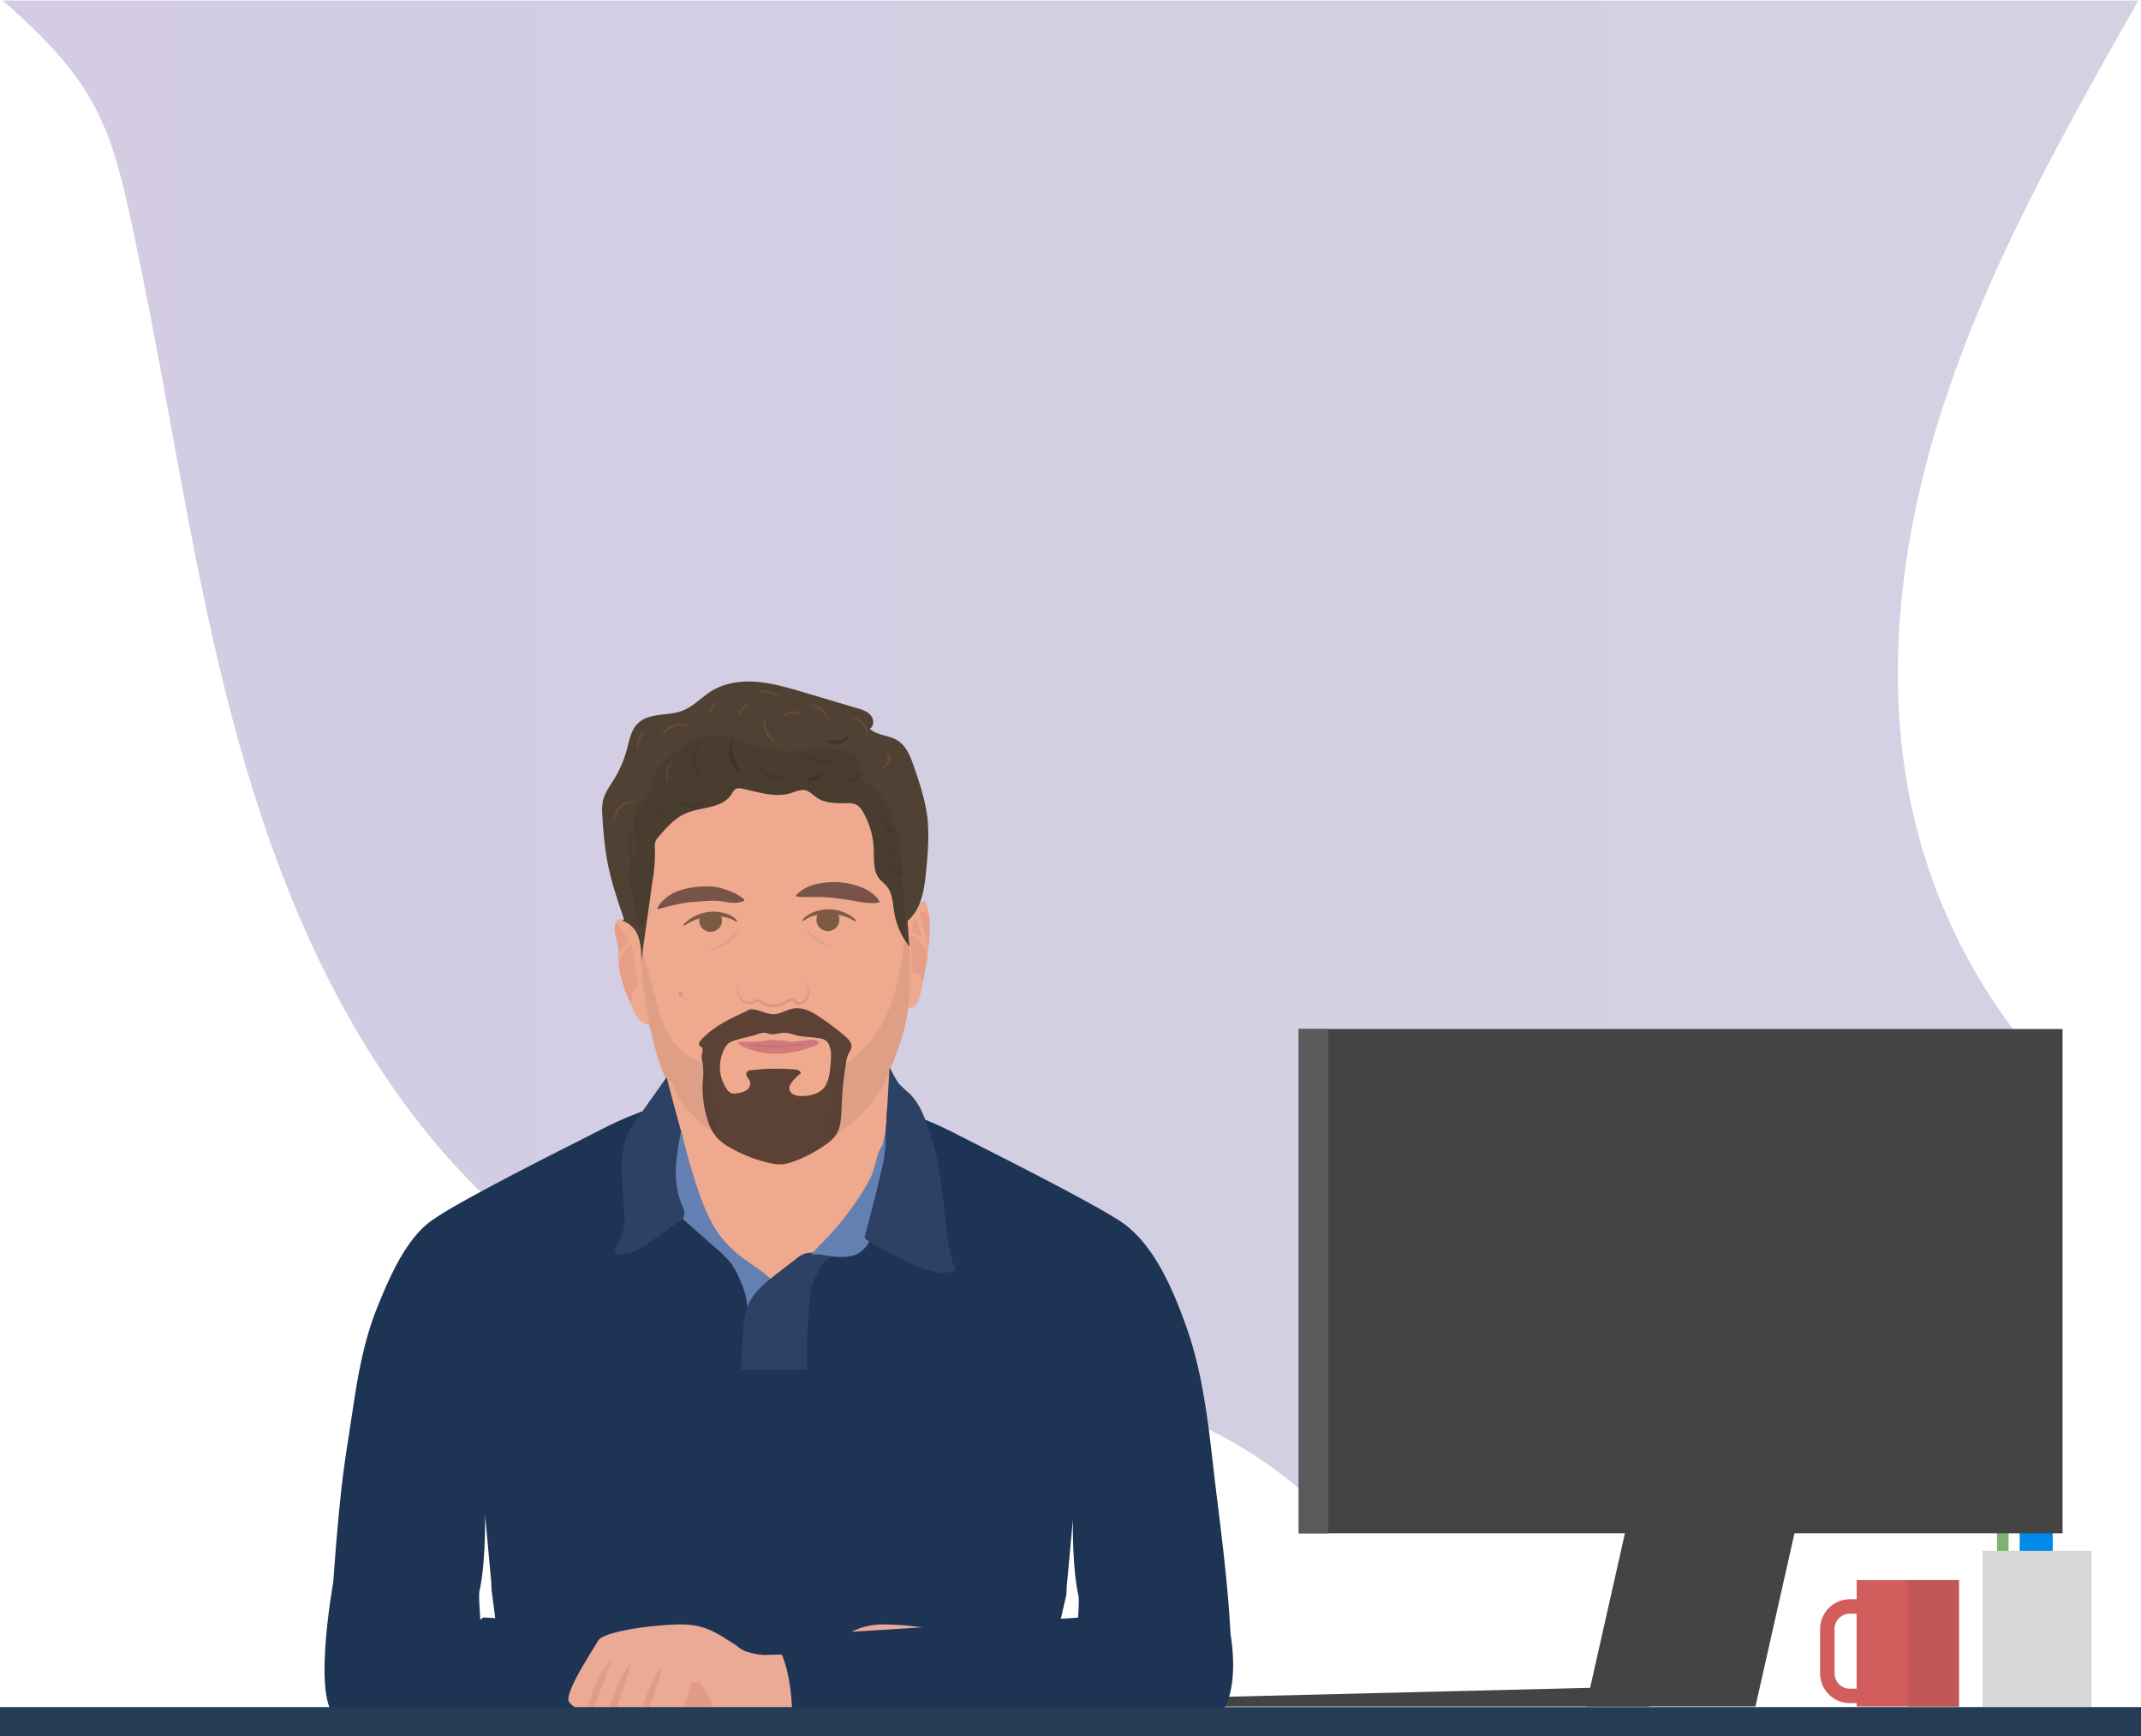
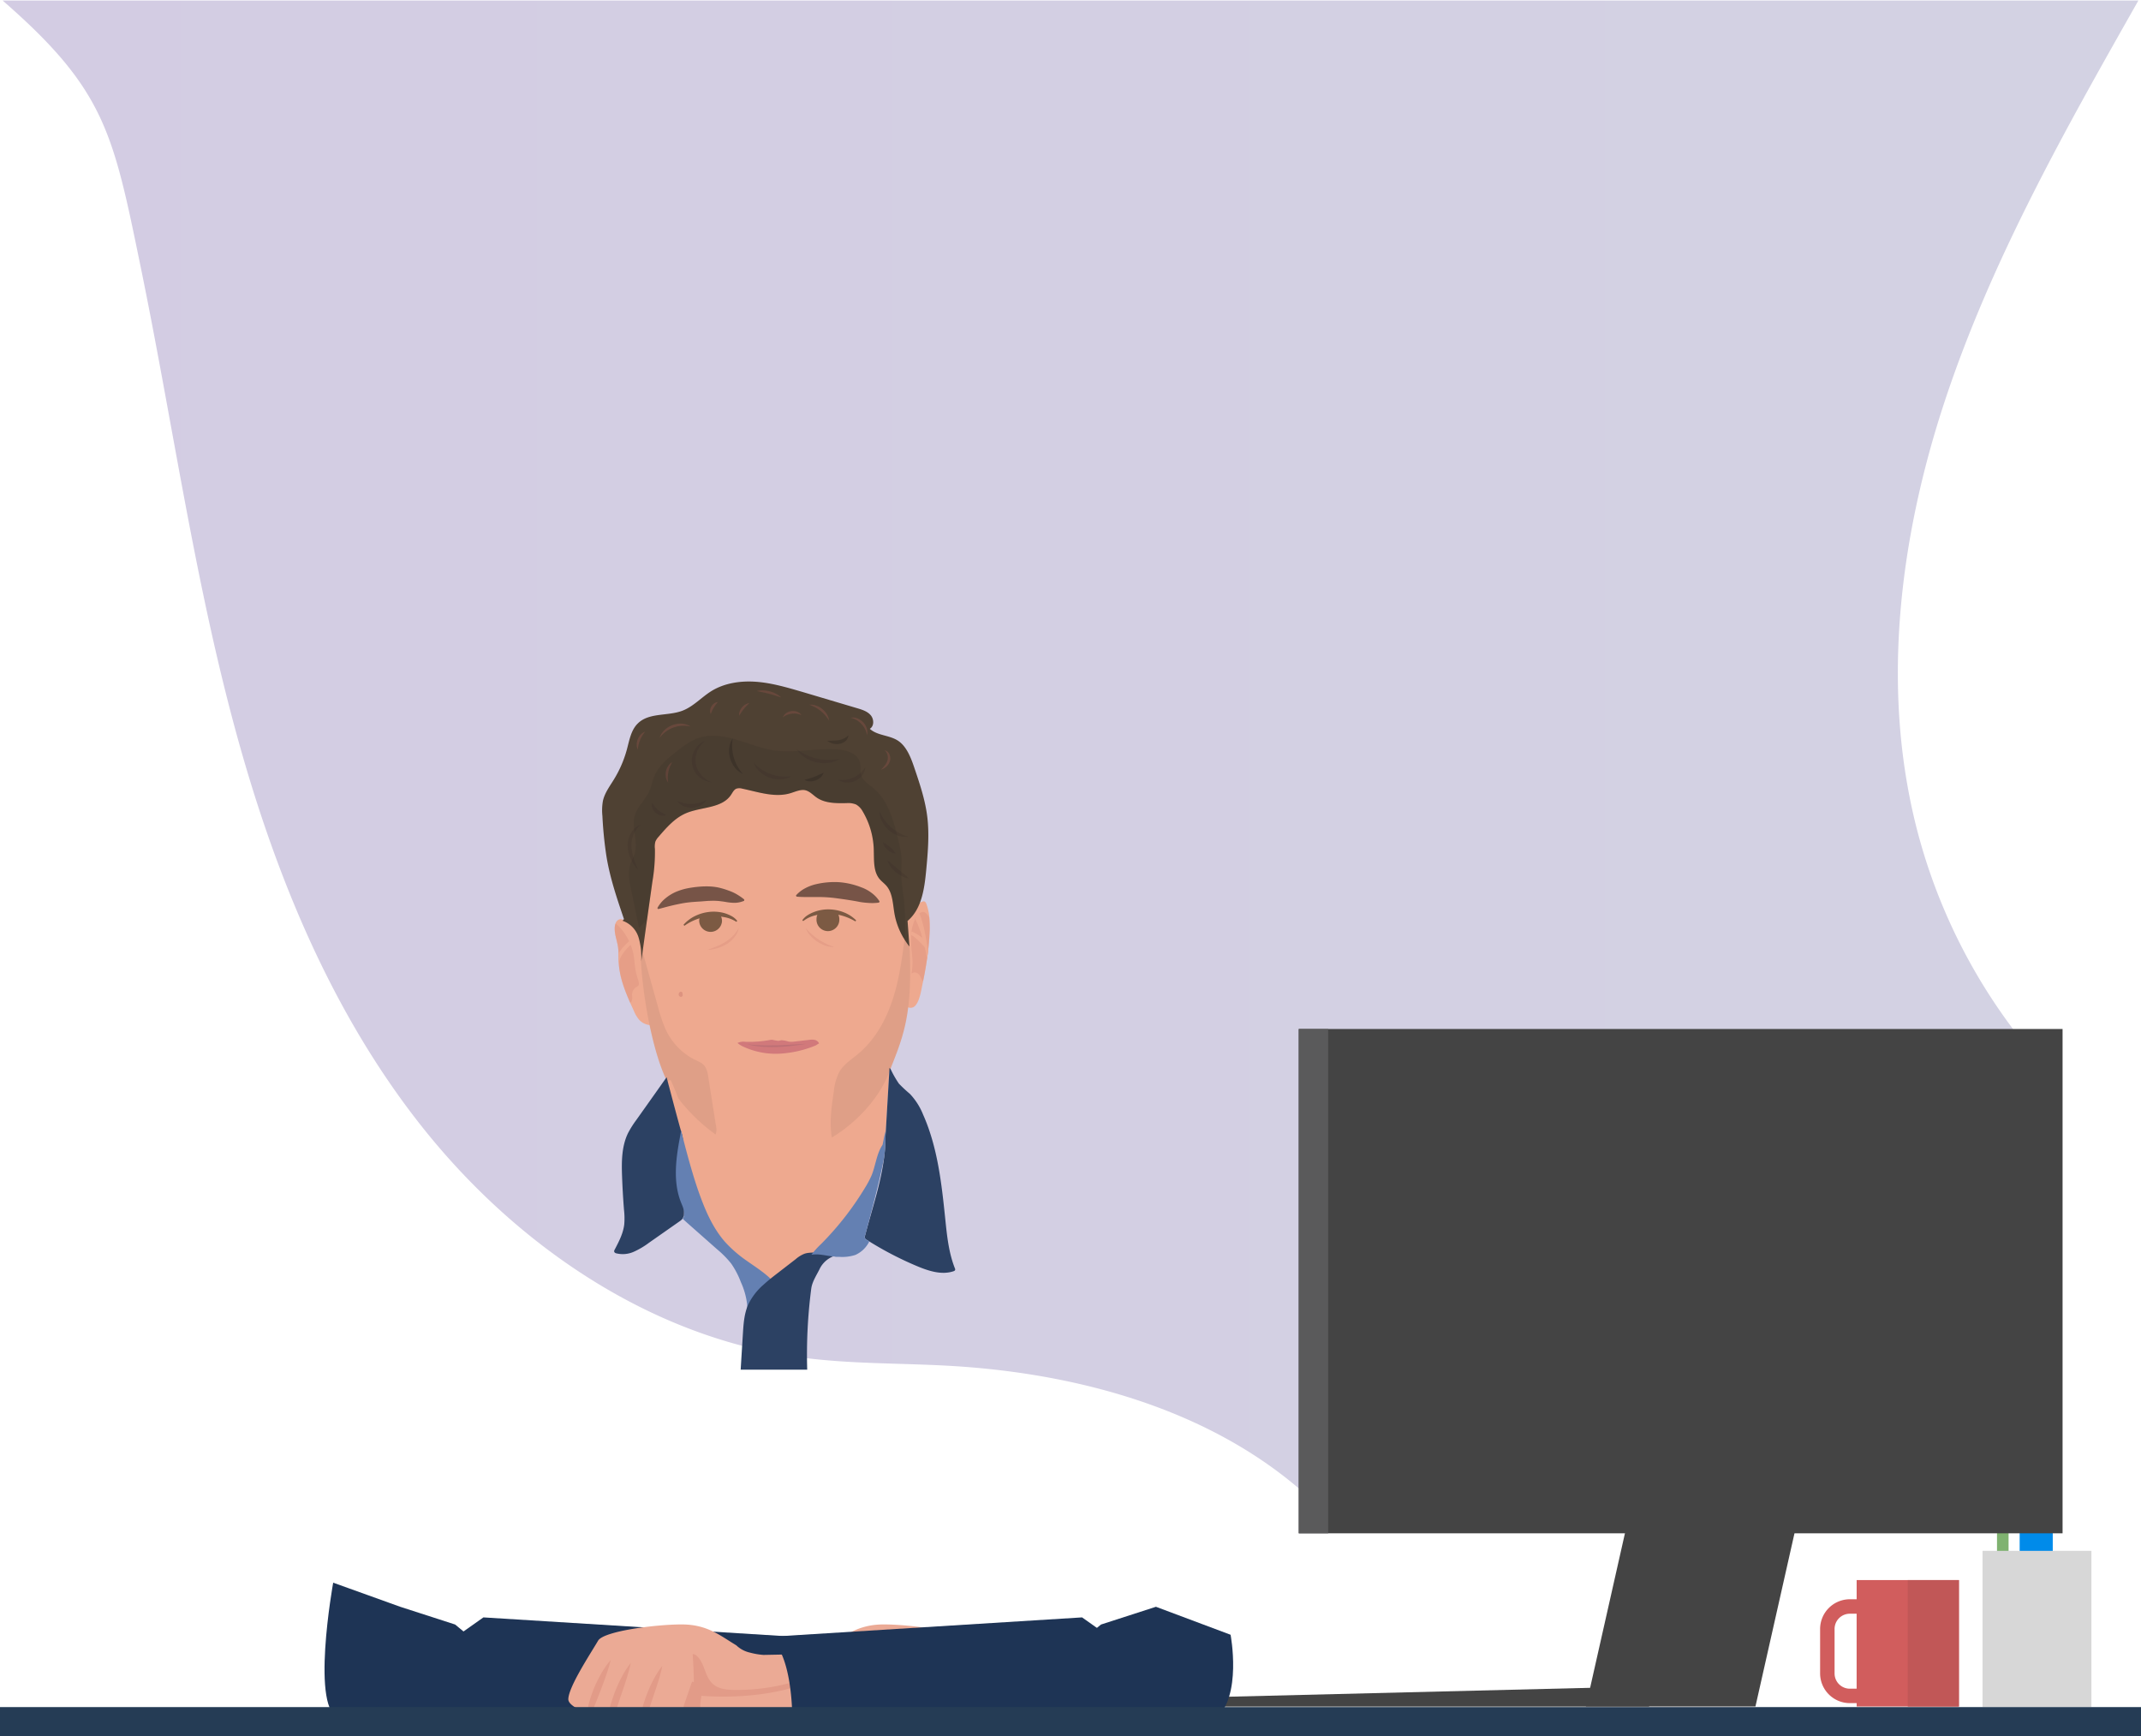
<svg xmlns="http://www.w3.org/2000/svg" viewBox="0 0 740 600">
  <defs>
    <style>.cls-1{fill:#7fb270;}.cls-2{fill:#008bea;}.cls-3{fill:url(#linear-gradient);}.cls-4{fill:#1e3455;}.cls-5{fill:#eea98f;}.cls-6{fill:#7c5a43;}.cls-7{opacity:0.5;}.cls-8{fill:#dd9380;}.cls-9{fill:#5c4135;}.cls-10{fill:#4f4133;}.cls-11{opacity:0.08;}.cls-12{fill:#342a23;}.cls-13{fill:#d1797b;}.cls-14{fill:#bd7075;}.cls-15{fill:#68483c;}.cls-16{opacity:0.25;}.cls-17{opacity:0.47;}.cls-18{fill:#1e1a17;}.cls-19{opacity:0.58;}.cls-20{opacity:0.11;}.cls-21{fill:#2c4163;}.cls-22{fill:#6480b2;}.cls-23{fill:#444;}.cls-24{fill:#5a5a5b;}.cls-25{fill:#d15d5d;}.cls-26{fill:#c15757;}.cls-27{fill:#d7d7d7;}.cls-28{fill:#ebaa95;}.cls-29{fill:#e29b88;}.cls-30{fill:#253c55;}</style>
    <linearGradient id="linear-gradient" x1="6854.13" y1="263.18" x2="7592.34" y2="263.18" gradientTransform="matrix(-1, 0, 0, 1, 7593.24, 0)" gradientUnits="userSpaceOnUse">
      <stop offset="0" stop-color="#d3d2e3" />
      <stop offset="1" stop-color="#d3cce3" />
    </linearGradient>
  </defs>
  <title>Artboard 1 copy 4</title>
  <g id="Layer_1" data-name="Layer 1">
    <rect class="cls-1" x="690.23" y="505" width="4" height="37.5" />
    <rect class="cls-2" x="698.06" y="505" width="4" height="37.5" />
    <rect class="cls-2" x="700.06" y="505" width="9.44" height="37.5" />
    <path class="cls-3" d="M461.07,526.19c-33.16-36.44-84.3-51.46-133.49-54.17-16.95-.93-34-.6-50.82-2.87-52.14-7-98.79-39-131.35-80.29S93.15,297.42,79.83,246.53,59.15,143.39,48.54,91.86C39.08,45.87,36.31,31,.9.18H739.1c-25.28,44.59-50.72,89.54-66.84,138.2s-22.47,101.86-8.9,151.29a197,197,0,0,0,45.32,81.46" />
-     <path class="cls-4" d="M425.73,577.9H372.12c-.14-3.54-.1-6.91,0-10,.3-8.08,1.1-14.29.57-16.69-2.17-9.79-1.86-26.12-1.86-26.12l-.14,1.56-2,21.83-.11,2.71-2.67,11.4-.71,5.31-1.35,10H173.61l-1.31-10-2.4-18.38-.11-2.71-2-21.83-.14-1.56s.31,16.33-1.86,26.12c-.57,2.56.39,9.47.62,18.36.08,3.13.07,6.49-.12,10H112.49q.54-5,1-10c2.1-23.21,3-46.51,6.73-69.57,2.57-16.17,4.15-31.88,10.45-47.17,4-9.82,10.06-24.07,19.56-30,2.71-1.94,8.27-5.13,15.17-8.87C177,406,188.87,399.94,200.71,394c6-3.05,11.77-6.17,17.79-8.53.84-.34,1.69-.66,2.54-1a56,56,0,0,1,7.6-2.1c1.15-.23,2.31-.43,3.5-.57h0c.6-.08,1.2-.15,1.81-.2,11-1,22-2.58,33.07-2.63h2.69v1.66h1.67c9.71,0,19.34,1.29,29,2.24,1.36.14,2.73.27,4.09.39a49.29,49.29,0,0,1,5.12.72c.7.14,1.39.29,2.07.46,9.25,2.2,17.34,6.77,26.08,11.18,11.84,6,23.67,12,35.33,18.31,6.9,3.74,12.46,6.93,15.17,8.87,11.15,8,17.72,24.16,22.06,36.55,6.19,17.67,7.77,37.25,10,55.78,2.13,17.3,4.44,35.16,5.15,52.75Q425.71,572.92,425.73,577.9Z" />
    <path class="cls-4" d="M258.13,377.09l15.75,1.38-43.12,3.78C241.4,378.83,251.22,376.65,258.13,377.09Z" />
    <path class="cls-5" d="M307.73,364.19c-.09,1.62-.19,3.24-.28,4.86q-.7,11.9-1.39,23.79c0,.1,0,.21,0,.31a62.18,62.18,0,0,1-1,9.23,48.73,48.73,0,0,1-3.68,10.37c-5.82,12.6-14.91,22.53-26.6,30.74-1.31.92-2.25,3.62-3.87,3.5a7.35,7.35,0,0,1-4.1-2.25c-12-10.52-24.38-21.73-29.2-36.44-2.4-7.3-2.76-15.07-5.06-22.4-1.94-6.17-1.41-15.34-1.18-21.77l20.72-6.55A490.17,490.17,0,0,0,307.73,364.19Z" />
    <path class="cls-5" d="M307,371.37c-3,7.52-10.19,16.2-19.49,21.78A38.09,38.09,0,0,1,268,399a36.07,36.07,0,0,1-20.65-6.91A61.05,61.05,0,0,1,232,376.19c-5.26-7.89-9.64-28.5-10.52-44.72,0,0-.07-.67-.17-2-.36-4.4-1.14-16-1.14-32.68,0-21.49,7.89-43.41,45.59-43.41s43,24.55,43,24.55,4.43,26.23,5.57,48.48c.05,1,.09,1.89.13,2.82C315.31,352.08,311.81,359.09,307,371.37Z" />
    <path class="cls-5" d="M321.33,321.55a106.11,106.11,0,0,1-2.28,17.58l-.57,2.83c-.43,2.14-1,4.44-2.21,5.71a2.18,2.18,0,0,1-3.73-1.55l.7-26.71c.75-3.77,3-6.85,5.59-7.8a.93.93,0,0,1,.83,0,1.93,1.93,0,0,1,.57.91,18.59,18.59,0,0,1,1,4.72A39.07,39.07,0,0,1,321.33,321.55Z" />
    <path class="cls-5" d="M225.59,354.3a5.82,5.82,0,0,1-4.64-1.8,11.45,11.45,0,0,1-1.88-3.16c-.42-.92-.85-1.85-1.26-2.78-1.94-4.41-3.67-8.95-3.95-13.73-.11-1.89,0-3.79-.28-5.65-.37-2.39-1.4-4.74-1.06-7.13a3.47,3.47,0,0,1,.25-.93,2.06,2.06,0,0,1,1.72-1.46,3,3,0,0,1,1.74.75l4.27,3.06Z" />
    <path class="cls-6" d="M295.65,318.45a20,20,0,0,0-4.41-1.93,18.47,18.47,0,0,0-2.32-.51,15.32,15.32,0,0,0-2.35-.21,16.51,16.51,0,0,0-4.68.54,10.76,10.76,0,0,0-4.26,2l-.33-.28a6.58,6.58,0,0,1,1.89-1.79,12.75,12.75,0,0,1,2.32-1.13,13.84,13.84,0,0,1,5.1-.84,15.91,15.91,0,0,1,2.57.28,14.42,14.42,0,0,1,2.48.74,12.22,12.22,0,0,1,4.26,2.79Z" />
    <path class="cls-6" d="M236.24,319.63a12.64,12.64,0,0,1,4.06-3.07,15.06,15.06,0,0,1,2.42-.92,15.59,15.59,0,0,1,2.54-.48,13.82,13.82,0,0,1,5.16.44,12.74,12.74,0,0,1,2.4,1,6.2,6.2,0,0,1,2,1.68l-.31.31a11.34,11.34,0,0,0-4.4-1.64,18.07,18.07,0,0,0-4.7-.25,17.76,17.76,0,0,0-8.86,3.27Z" />
    <path class="cls-6" d="M249.55,318.32a3.95,3.95,0,0,1-7.89,0,3.82,3.82,0,0,1,.41-1.75,15.75,15.75,0,0,1,6.72-.58A4,4,0,0,1,249.55,318.32Z" />
    <path class="cls-6" d="M290.1,317.66a3.95,3.95,0,1,1-7.89,0,4,4,0,0,1,.71-2.26,15.48,15.48,0,0,1,6.43,0A3.91,3.91,0,0,1,290.1,317.66Z" />
    <g class="cls-7">
      <path d="M257.2,311.33A8.65,8.65,0,0,1,253,312a17.21,17.21,0,0,1-2-.24c-.63-.11-1.25-.2-1.85-.27a15.51,15.51,0,0,0-1.75-.15,16.26,16.26,0,0,0-1.71,0c-1.16,0-2.37.15-3.64.23s-2.52.15-3.71.28a34.67,34.67,0,0,0-3.49.55c-1.17.23-2.35.5-3.56.8s-2.45.66-3.81,1l-.28-.34a11,11,0,0,1,2.69-3.29,15.36,15.36,0,0,1,3.61-2.27,20.87,20.87,0,0,1,4.09-1.28,37.27,37.27,0,0,1,4.06-.56,27.28,27.28,0,0,1,4.16-.06,21,21,0,0,1,2.18.28c.72.14,1.42.33,2.09.53s1.32.43,1.94.66a16.4,16.4,0,0,1,1.81.77,18.22,18.22,0,0,1,1.71,1,17.14,17.14,0,0,1,1.71,1.25Z" />
    </g>
    <g class="cls-7">
      <path d="M275.11,309.47a11.29,11.29,0,0,1,3.21-2.49,15.33,15.33,0,0,1,3.74-1.39,27.89,27.89,0,0,1,7.94-.69,26.32,26.32,0,0,1,7.71,1.78,13.26,13.26,0,0,1,3.47,1.87,11,11,0,0,1,2.83,3l-.19.4a16.8,16.8,0,0,1-4,.09,23.54,23.54,0,0,1-3.55-.49c-2.3-.42-4.56-.75-6.82-1.05a45.7,45.7,0,0,0-6.84-.47H279.1c-1.21,0-2.45,0-3.82-.15Z" />
    </g>
-     <path class="cls-8" d="M255.82,339.65a4.69,4.69,0,0,0-.15,4.57,4,4,0,0,0,3.74,2.14,1.56,1.56,0,0,0,.9-.4,2.88,2.88,0,0,1,.56-.43,1.64,1.64,0,0,1,.77-.16,2.66,2.66,0,0,1,1.35.43c.37.23.69.49,1,.68a6.21,6.21,0,0,0,4.43.61,10.55,10.55,0,0,0,2.23-.72c.37-.15.73-.33,1.08-.51s.69-.38,1.11-.57a2.07,2.07,0,0,1,.69-.21,1.47,1.47,0,0,1,.82.11,3.7,3.7,0,0,1,1,.92,1.13,1.13,0,0,0,.82.38,2,2,0,0,0,1-.23,4,4,0,0,0,2-3.8,5,5,0,0,0-2.57-3.82,5,5,0,0,1,3,3.77,4.41,4.41,0,0,1-2.1,4.46,2.76,2.76,0,0,1-1.34.36,1.87,1.87,0,0,1-.73-.15,2,2,0,0,1-.62-.43c-.32-.32-.55-.64-.79-.73a1,1,0,0,0-.84.12c-.32.16-.69.38-1.06.57s-.74.38-1.12.55a11.73,11.73,0,0,1-2.41.79,7,7,0,0,1-5-.77c-.74-.49-1.29-1-1.95-1.05a1,1,0,0,0-.42.08,2,2,0,0,0-.41.31,2.26,2.26,0,0,1-1.31.51,4.47,4.47,0,0,1-4.19-2.62A4.77,4.77,0,0,1,255.82,339.65Z" />
-     <path class="cls-9" d="M258.25,349.38c-5.82,2.64-11.82,5.41-16.05,10.2-.44.51-.87,1.27-.45,1.79.2.26.55.35.79.58.66.63.12,1.71,0,2.61a8.23,8.23,0,0,0,.35,3,26.7,26.7,0,0,1,0,6.38,37.19,37.19,0,0,0,1.45,12.41,17.09,17.09,0,0,0,3.77,7.2,18.13,18.13,0,0,0,4,2.94,49.14,49.14,0,0,0,13.39,5.36,15.8,15.8,0,0,0,5,.54,15.34,15.34,0,0,0,4.08-1.06,48.64,48.64,0,0,0,10.59-5.56,14.33,14.33,0,0,0,3.58-3.27c2-2.82,2-6.52,2.15-10a115.29,115.29,0,0,1,1.52-15.18,10.42,10.42,0,0,1,1-3.44,8.28,8.28,0,0,0,.79-1.5c.51-1.69-.94-3.28-2.29-4.41a97.52,97.52,0,0,0-8.16-6.17c-2.9-2-6.26-3.84-9.7-3.21-2.2.41-4.17,1.82-6.4,1.93-3,.15-5.79-2.05-8.75-1.64" />
    <path class="cls-10" d="M320.12,300.82c-.61,6.34-1.55,13.37-6.44,17.47.22,2.95.44,5.89.65,8.84a24.35,24.35,0,0,1-2-2.91,24.87,24.87,0,0,1-3.18-8.53c-.58-3.33-.59-7.05-2.82-9.6-.72-.81-1.61-1.45-2.31-2.28-2.11-2.52-1.91-6.16-2-9.44a27.48,27.48,0,0,0-3.88-14,6,6,0,0,0-2.25-2.32,7.2,7.2,0,0,0-3.3-.48c-3.55.07-7.36.1-10.29-1.9-1.32-.91-2.46-2.22-4-2.56s-3.36.49-5,1c-5.42,1.69-11.19-.38-16.76-1.54a3.41,3.41,0,0,0-2,0c-.88.35-1.32,1.32-1.85,2.11-3.18,4.81-10.34,4.13-15.64,6.41-3.84,1.66-6.69,4.94-9.42,8.11a5.84,5.84,0,0,0-1.09,1.62,6.29,6.29,0,0,0-.18,2.56,60.09,60.09,0,0,1-.86,11.27l-1.86,13.22q-1,7.2-2,14.39a24.22,24.22,0,0,0-.92-8.23,8.83,8.83,0,0,0-5.53-5.79l.48-.59c-2.44-7.15-4.88-14.34-6.08-21.8A136.73,136.73,0,0,1,208.21,282a18.89,18.89,0,0,1,.17-5.15c.59-2.76,2.36-5.08,3.83-7.49A39.57,39.57,0,0,0,216.68,259c.86-3.2,1.43-6.72,3.81-9,3.87-3.79,10.33-2.44,15.39-4.37,3.78-1.44,6.58-4.66,10-6.78,4.61-2.84,10.26-3.63,15.67-3.2s10.65,2,15.85,3.51l18.9,5.62c1.7.5,3.51,1.07,4.66,2.43s1.21,3.78-.32,4.68c2.57,2.35,6.59,2.15,9.57,4s4.52,5.66,5.7,9.13c1.94,5.71,3.9,11.47,4.61,17.46S320.7,294.69,320.12,300.82Z" />
    <g class="cls-7">
      <path class="cls-8" d="M220.44,340.84a3.51,3.51,0,0,1-.65.37,3.28,3.28,0,0,0-1.29,3.1,3.53,3.53,0,0,1-.15,1.62,1.57,1.57,0,0,1-.54.63c-1.91-4.35-3.61-8.81-3.93-13.51,0-.08,0-.15,0-.22-.06-1.1-.05-2.21-.09-3.31a18.3,18.3,0,0,0-.19-2.34c-.37-2.39-1.4-4.74-1.06-7.13a3.47,3.47,0,0,1,.25-.93,19.09,19.09,0,0,1,4.67,6.23c.19.41.37.84.54,1.27a18.09,18.09,0,0,1,1,3.48c.25,1.5.32,3,.56,4.54a21.14,21.14,0,0,0,1,4C220.78,339.35,221.05,340.32,220.44,340.84Z" />
    </g>
    <path class="cls-5" d="M218.67,326c-.24.19-.46.4-.69.6a15.33,15.33,0,0,0-3.25,3.88,7.53,7.53,0,0,0-.85,2.55c0-.08,0-.15,0-.22-.06-1.1-.05-2.21-.09-3.31a18,18,0,0,1,3.67-4.17l.3-.26C218.38,324.54,219.31,325.47,218.67,326Z" />
    <g class="cls-7">
      <path class="cls-8" d="M321.33,321.55c-.06,2.32-.25,4.62-.52,6.91-.13,1.07-.28,2.13-.44,3.2-.38,2.5-.84,5-1.32,7.47a7.36,7.36,0,0,1-.95-1.66c-.72-1.3-2.15-1.9-3.07-.88a21.75,21.75,0,0,0,.35-4.64c-.05-1.28-.21-2.55-.33-3.83a31.18,31.18,0,0,1-.09-5c0-.33.06-.65.1-1,0-.1,0-.2,0-.3a13.4,13.4,0,0,1,1.32-4.31c.1-.19.21-.37.32-.54a5.33,5.33,0,0,1,.42-.6,2.47,2.47,0,0,1,2-1.19c.86.09,1.52,1,2.06,2A39.07,39.07,0,0,1,321.33,321.55Z" />
    </g>
    <path class="cls-5" d="M320.81,328.46c-.13,1.07-.28,2.13-.44,3.2a46.94,46.94,0,0,0-1.05-5.67c-.15-.61-.31-1.22-.49-1.82a46.06,46.06,0,0,0-2.33-6.28.71.71,0,0,1-.08-.37c0-.25.42-.33.32-.54-.29-.63.79-1.81.93-1.51C319.27,319,320.08,324.48,320.81,328.46Z" />
    <path class="cls-5" d="M319.57,324.77a18.14,18.14,0,0,0-4.14-2.72c-.56-.25-.81,1-.24,1.27,1.38.59,3.66,3.41,4.91,4.42.52.42,0-2.56-.53-3Z" />
    <path class="cls-5" d="M249,366.75a13.26,13.26,0,0,1,1.84-5.05c1.06-1.7,3-2.11,4.8-2.61,2.2-.6,4.44-1,6.6-1.78a5.1,5.1,0,0,1,2-.38c.62.06,1.2.33,1.81.45,1.49.3,3-.28,4.51-.42,2.22-.22,4.3,1,6.52,1.22,1.57.16,3.13.27,4.69.48,1.35.19,3.13.28,4.09,1.36a5,5,0,0,1,.85,1.52c.74,1.84.55,4,.39,5.94-.22,2.76-.54,6.47-2.44,8.66a7.38,7.38,0,0,1-3.24,2,12.55,12.55,0,0,1-4.82.67,5.43,5.43,0,0,1-2.48-.63,2.54,2.54,0,0,1-1.32-2.08,3.51,3.51,0,0,1,.88-2.05,15.24,15.24,0,0,1,3.09-3.07c0-1-1.33-1.32-2.32-1.37a74.46,74.46,0,0,0-15.08.31,1.94,1.94,0,0,0-1.13.46,1.55,1.55,0,0,0,0,1.79,10.24,10.24,0,0,1,1,1.65,2.85,2.85,0,0,1-1.38,3.08,8.41,8.41,0,0,1-3.47,1,3.63,3.63,0,0,1-1.47,0,3.23,3.23,0,0,1-1.57-1.29A13.26,13.26,0,0,1,249,366.75Z" />
    <g class="cls-11">
      <path class="cls-12" d="M247.4,391.92l-.09.16A61.05,61.05,0,0,1,232,376.19c-5.26-7.89-9.64-28.5-10.52-44.72,0,0-.07-.67-.17-2l.49-1.61,5.55,19.86a56.55,56.55,0,0,0,2.27,7,22,22,0,0,0,10.18,11.36c1.36.67,2.86,1.2,3.78,2.4a7.77,7.77,0,0,1,1.19,3.57l2.7,17.06A5.11,5.11,0,0,1,247.4,391.92Z" />
    </g>
    <g class="cls-11">
      <path class="cls-12" d="M307,371.37c-3,7.52-10.19,16.2-19.49,21.78-.89-5.27-.1-10.67.69-16a18.73,18.73,0,0,1,1.86-6.62c1.55-2.7,4.31-4.41,6.69-6.41,5.74-4.84,9.51-11.68,11.83-18.82s3.28-14.64,4.24-22.08l1.51,3.2c.05,1,.09,1.89.13,2.82C315.31,352.08,311.81,359.09,307,371.37Z" />
    </g>
    <path class="cls-5" d="M230.84,374.32c2.35,5.22,4.51,10.47,3.86,16.32-.09.84,1.23.83,1.32,0,.67-6.07-1.61-11.56-4.05-17-.35-.77-1.48-.1-1.13.67Z" />
    <path class="cls-13" d="M283.09,360.6a2.17,2.17,0,0,0-1.52-1.2,5.77,5.77,0,0,0-1.9,0l-5.14.59a6.79,6.79,0,0,1-2,0,9.79,9.79,0,0,0-2.41-.47c-.38.05-.74.19-1.11.22a19.08,19.08,0,0,1-2.09-.37,4.41,4.41,0,0,0-1,.1,39.23,39.23,0,0,1-8.31.59,4.74,4.74,0,0,0-2.71.42,8.41,8.41,0,0,0,2.13,1.32,26.74,26.74,0,0,0,12.46,2.37,38,38,0,0,0,12.43-2.84" />
    <path class="cls-14" d="M258.28,360.92c1.68.18,3.37.31,5.05.36s3.37,0,5.06,0,3.37-.15,5.06-.24l2.54-.15c.84,0,1.69-.09,2.53-.11-.83.16-1.67.27-2.51.4l-2.53.32c-1.68.19-3.38.32-5.07.38a45.71,45.71,0,0,1-5.1-.12A30.67,30.67,0,0,1,258.28,360.92Z" />
    <path class="cls-8" d="M235.89,343.23a.56.56,0,0,0-1-.27,1.19,1.19,0,0,0-.32.57.91.91,0,0,0,.66,1c.43.08.9-.4.72-.8Z" />
    <g class="cls-7">
      <path class="cls-8" d="M255.38,320.66a7.41,7.41,0,0,1-1.5,3.21,10.36,10.36,0,0,1-2.67,2.4,13.34,13.34,0,0,1-3.26,1.44,14.84,14.84,0,0,1-3.48.6c1.1-.42,2.19-.8,3.25-1.24a21.43,21.43,0,0,0,3-1.54,14,14,0,0,0,2.63-2.1A12.21,12.21,0,0,0,255.38,320.66Z" />
      <path class="cls-8" d="M278.43,320.77c.7.75,1.41,1.47,2.16,2.13a20.52,20.52,0,0,0,2.36,1.81,21.9,21.9,0,0,0,2.59,1.47c.9.43,1.83.8,2.81,1.16a9.75,9.75,0,0,1-3.07-.52,12.23,12.23,0,0,1-2.81-1.38,11.94,11.94,0,0,1-2.37-2.06A9.59,9.59,0,0,1,278.43,320.77Z" />
    </g>
    <path class="cls-15" d="M230.94,270.45a4.08,4.08,0,0,1-.78-1.81,5.38,5.38,0,0,1,0-2,5.18,5.18,0,0,1,.76-1.85,4,4,0,0,1,1.42-1.37,16.16,16.16,0,0,0-.82,1.68,10.43,10.43,0,0,0-.5,1.71,9.5,9.5,0,0,0-.2,1.77A12,12,0,0,0,230.94,270.45Z" />
    <path class="cls-15" d="M286.57,249.08a15.27,15.27,0,0,0-1.34-1.84,12.75,12.75,0,0,0-1.59-1.53,13.54,13.54,0,0,0-1.83-1.22,17.18,17.18,0,0,0-2.08-.92,5.4,5.4,0,0,1,2.35.3,6.91,6.91,0,0,1,2.11,1.16,7,7,0,0,1,1.59,1.81A5.38,5.38,0,0,1,286.57,249.08Z" />
-     <path class="cls-15" d="M268.65,257a6.12,6.12,0,0,1-2.34-1.41,7.76,7.76,0,0,1-2.41-4.89,6.19,6.19,0,0,1,.3-2.71,14.43,14.43,0,0,0,.37,2.59,12.53,12.53,0,0,0,.88,2.4,11.8,11.8,0,0,0,1.36,2.15A14.1,14.1,0,0,0,268.65,257Z" />
    <path class="cls-15" d="M255.48,247.37a3.54,3.54,0,0,1,.19-1.51,4.6,4.6,0,0,1,.75-1.33,4.4,4.4,0,0,1,1.13-1A3.39,3.39,0,0,1,259,243l-1,1c-.31.34-.61.68-.89,1s-.55.71-.81,1.09Z" />
    <path class="cls-15" d="M305.75,259.3a2.38,2.38,0,0,1,1.67,1.42,3.37,3.37,0,0,1,.17,2.3,4.24,4.24,0,0,1-1.2,1.91,4.85,4.85,0,0,1-1.87,1.09,15.88,15.88,0,0,0,1.36-1.55,5.44,5.44,0,0,0,.87-1.69,3.66,3.66,0,0,0,0-1.83A3,3,0,0,0,305.75,259.3Z" />
    <g class="cls-16">
      <g class="cls-17">
        <path class="cls-18" d="M245.86,270.3a6.83,6.83,0,0,1-4.36-1.93,7.4,7.4,0,0,1-1.38-9.21,6.77,6.77,0,0,1,3.6-3.12,9.16,9.16,0,0,0-2.68,3.57,7.64,7.64,0,0,0,1.21,8.06A9.12,9.12,0,0,0,245.86,270.3Z" />
      </g>
      <g class="cls-17">
        <path class="cls-18" d="M244.2,276.43a5.14,5.14,0,0,1-2.14,2,6.91,6.91,0,0,1-2.9.73,6.84,6.84,0,0,1-2.93-.56,5.15,5.15,0,0,1-2.26-1.86,11.76,11.76,0,0,0,2.58.88,10.95,10.95,0,0,0,5.13-.15A12.06,12.06,0,0,0,244.2,276.43Z" />
      </g>
      <g class="cls-17">
        <path class="cls-18" d="M230.33,281.68a2.91,2.91,0,0,1-1.91.17,4.15,4.15,0,0,1-2.89-2.47,2.92,2.92,0,0,1-.13-1.91,13.23,13.23,0,0,0,1,1.39,9.82,9.82,0,0,0,2.36,2A12.93,12.93,0,0,0,230.33,281.68Z" />
      </g>
      <g class="cls-17">
        <path class="cls-18" d="M273.55,268.29a7.87,7.87,0,0,1-3.69,1.07,10,10,0,0,1-3.86-.58,10.16,10.16,0,0,1-3.36-2,8,8,0,0,1-2.15-3.18,16.11,16.11,0,0,0,2.79,2.36,15.1,15.1,0,0,0,3.16,1.59,14.41,14.41,0,0,0,3.45.79A15.5,15.5,0,0,0,273.55,268.29Z" />
      </g>
      <g class="cls-17">
        <path class="cls-18" d="M275.43,259a21.6,21.6,0,0,0,3.42,2,18.26,18.26,0,0,0,3.64,1.2,18.7,18.7,0,0,0,3.81.44,22.21,22.21,0,0,0,3.93-.37,9.39,9.39,0,0,1-3.86,1.39,11.93,11.93,0,0,1-8-1.76A9.48,9.48,0,0,1,275.43,259Z" />
      </g>
      <g class="cls-17">
        <path class="cls-18" d="M289.71,269.47a9.58,9.58,0,0,0,2.78,0,9.73,9.73,0,0,0,2.51-.76,9.93,9.93,0,0,0,2.22-1.41,9.59,9.59,0,0,0,1.82-2.1A4.87,4.87,0,0,1,298,268a6.65,6.65,0,0,1-5.44,2.49A4.88,4.88,0,0,1,289.71,269.47Z" />
      </g>
      <g class="cls-17">
        <path class="cls-18" d="M304,280.39a17.79,17.79,0,0,0,1.72,3,15.48,15.48,0,0,0,5,4.44,17,17,0,0,0,3.2,1.37,7.49,7.49,0,0,1-3.62-.43,9.9,9.9,0,0,1-5.45-4.86A7.54,7.54,0,0,1,304,280.39Z" />
      </g>
      <g class="cls-17">
        <path class="cls-18" d="M305.16,291.2a6.67,6.67,0,0,1,1.36.7,10.83,10.83,0,0,1,1.13.86,10.59,10.59,0,0,1,1,1,6.38,6.38,0,0,1,.88,1.26,4,4,0,0,1-1.5-.43,5.7,5.7,0,0,1-1.25-.84,5.94,5.94,0,0,1-1-1.12A4.13,4.13,0,0,1,305.16,291.2Z" />
      </g>
      <g class="cls-17">
        <path class="cls-18" d="M306.69,297.3c.69.51,1.31,1,1.93,1.56l1.83,1.56,1.84,1.54c.62.52,1.25,1,1.87,1.64a7.6,7.6,0,0,1-2.43-.78,10.73,10.73,0,0,1-2.13-1.4,11,11,0,0,1-1.74-1.86A7.71,7.71,0,0,1,306.69,297.3Z" />
      </g>
      <g class="cls-17">
        <path class="cls-18" d="M221.58,285a8,8,0,0,0-2.58,3.36,10.28,10.28,0,0,0-.74,4.05,15.76,15.76,0,0,0,.74,4.15c.43,1.37,1,2.73,1.55,4.12a14.53,14.53,0,0,1-2.5-3.75,11.25,11.25,0,0,1-1.1-4.49,8.6,8.6,0,0,1,1.14-4.54A6.11,6.11,0,0,1,221.58,285Z" />
      </g>
    </g>
-     <path class="cls-15" d="M220.67,276.52c-1,.37-2.1.68-3.09,1.06a10.18,10.18,0,0,0-2.73,1.51,5.5,5.5,0,0,0-1.7,2.48c-.19.5-.36,1-.58,1.54a4.41,4.41,0,0,1-.93,1.39,14.28,14.28,0,0,0,.86-3.14,5.37,5.37,0,0,1,.64-1.61,5.91,5.91,0,0,1,1.15-1.34,7.55,7.55,0,0,1,1.48-.91,8.44,8.44,0,0,1,1.6-.56A13.69,13.69,0,0,1,220.67,276.52Z" />
    <path class="cls-15" d="M220.42,259.05a3.78,3.78,0,0,1-.35-1.79,5,5,0,0,1,.38-1.82,5,5,0,0,1,1-1.56,3.82,3.82,0,0,1,1.52-1c-.36.49-.69.95-1,1.43a11.35,11.35,0,0,0-.74,1.48,12,12,0,0,0-.52,1.57C220.61,257.89,220.51,258.45,220.42,259.05Z" />
    <path class="cls-15" d="M228,255a6.29,6.29,0,0,1,1.71-2.7,8,8,0,0,1,2.77-1.71,7.91,7.91,0,0,1,3.23-.47,6.2,6.2,0,0,1,3,1,10.59,10.59,0,0,0-3-.28,10.46,10.46,0,0,0-5.55,2A10.59,10.59,0,0,0,228,255Z" />
    <path class="cls-15" d="M245.66,246.77a2.4,2.4,0,0,1-.21-1.35,3.25,3.25,0,0,1,.45-1.31,3.19,3.19,0,0,1,.95-1,2.39,2.39,0,0,1,1.29-.45c-.31.34-.59.64-.83,1a10.22,10.22,0,0,0-.66,1,9.08,9.08,0,0,0-.53,1C246,246,245.82,246.34,245.66,246.77Z" />
    <path class="cls-15" d="M270,241.06c-.72-.22-1.41-.46-2.1-.68s-1.37-.41-2.06-.59-1.38-.35-2.09-.5-1.42-.28-2.15-.44a7.63,7.63,0,0,1,2.23-.24,10.44,10.44,0,0,1,2.23.33,10,10,0,0,1,2.11.82A7.53,7.53,0,0,1,270,241.06Z" />
    <path class="cls-15" d="M270.59,247.89a3,3,0,0,1,1.19-1.46,4,4,0,0,1,1.82-.67,4.22,4.22,0,0,1,1.93.24,3,3,0,0,1,1.49,1.17,6.63,6.63,0,0,0-1.67-.51,7,7,0,0,0-1.65,0,6.23,6.23,0,0,0-3.11,1.26Z" />
    <path class="cls-15" d="M294.05,248.06a4.07,4.07,0,0,1,2.33.25,5.56,5.56,0,0,1,2,1.36,5.41,5.41,0,0,1,1.21,2.07,4.1,4.1,0,0,1,.09,2.35A8.19,8.19,0,0,0,299,252a7.92,7.92,0,0,0-1.22-1.73,7.67,7.67,0,0,0-1.65-1.35A8.06,8.06,0,0,0,294.05,248.06Z" />
    <g class="cls-19">
      <g class="cls-17">
        <path class="cls-18" d="M253.27,255.18a15.41,15.41,0,0,0-.19,3.36,13.73,13.73,0,0,0,.53,3.19,14.33,14.33,0,0,0,1.24,3,15.47,15.47,0,0,0,1.94,2.75,7.13,7.13,0,0,1-2.8-2.17,9.18,9.18,0,0,1-1.64-3.2,8.91,8.91,0,0,1-.3-3.59A7.11,7.11,0,0,1,253.27,255.18Z" />
      </g>
      <g class="cls-17">
        <path class="cls-18" d="M293.25,254.1a2.85,2.85,0,0,1-1,2,4.31,4.31,0,0,1-2.08,1,5.27,5.27,0,0,1-2.24-.1,5.55,5.55,0,0,1-2-.94c.74-.07,1.43-.06,2.09-.09a14.15,14.15,0,0,0,1.88-.16,6.83,6.83,0,0,0,1.73-.55A5.46,5.46,0,0,0,293.25,254.1Z" />
      </g>
      <g class="cls-17">
        <path class="cls-18" d="M284.67,267.06a3.82,3.82,0,0,1-1.07,1.66,5.23,5.23,0,0,1-1.68,1,5.1,5.1,0,0,1-2,.34,3.75,3.75,0,0,1-1.9-.53c.64-.19,1.22-.33,1.77-.5s1.09-.34,1.62-.54,1-.42,1.56-.67S284.07,267.35,284.67,267.06Z" />
      </g>
    </g>
    <g class="cls-20">
      <path class="cls-18" d="M312.8,323.27a1.39,1.39,0,0,1-.13.64.83.83,0,0,1-.36.31,24.87,24.87,0,0,1-3.18-8.53c-.58-3.33-.59-7.05-2.82-9.6-.72-.81-1.61-1.45-2.31-2.28-2.11-2.52-1.91-6.16-2-9.44a27.48,27.48,0,0,0-3.88-14,6,6,0,0,0-2.25-2.32,7.2,7.2,0,0,0-3.3-.48c-3.55.07-7.36.1-10.29-1.9-1.32-.91-2.46-2.22-4-2.56s-3.36.49-5,1c-5.42,1.69-11.19-.38-16.76-1.54a3.41,3.41,0,0,0-2,0c-.88.35-1.32,1.32-1.85,2.11-3.18,4.81-10.34,4.13-15.64,6.41-3.84,1.66-6.69,4.94-9.42,8.11a5.84,5.84,0,0,0-1.09,1.62,6.29,6.29,0,0,0-.18,2.56,60.09,60.09,0,0,1-.86,11.27l-1.86,13.22-2.76,2.8q-1.34-6.51-2.69-13c-.63-3-1.25-6.29-.22-9.24.4-1.14,1-2.2,1.4-3.35,1.32-4.2-1.15-8.85,0-13.09.89-3.2,3.7-5.51,5.06-8.55.74-1.63,1-3.42,1.71-5.07,1.58-3.85,5-6.57,8.31-9.1a26.24,26.24,0,0,1,6.38-4c4.26-1.65,9-1,13.44.28s8.62,3.09,13.14,3.77c7.38,1.12,14.91-.93,22.35-.3,3.12.26,6.75,1.5,7.51,4.54.36,1.41,0,2.94.41,4.34.58,1.93,2.5,3.07,4.06,4.35,5.42,4.47,7.32,11.83,8.9,18.67a32.61,32.61,0,0,1,1,5.95c.08,1.75-.12,3.5-.11,5.26a58.72,58.72,0,0,0,.7,7A87.35,87.35,0,0,1,312.8,323.27Z" />
    </g>
    <path class="cls-21" d="M236.4,420.2s.65-23.62-.68-28.12-5.32-19.77-5.32-19.77q-5.25,7.43-10.51,14.83a34.27,34.27,0,0,0-2.78,4.4c-2.29,4.63-2.29,10-2.1,15.17q.21,5.7.66,11.38a25.81,25.81,0,0,1,.1,5c-.34,3.13-1.85,6-3.3,8.78a1,1,0,0,0-.17.8,1,1,0,0,0,.7.5,9.32,9.32,0,0,0,6.06-.54,27.85,27.85,0,0,0,5.32-3.16l10.51-7.36a4.79,4.79,0,0,0,1-.88h0" />
    <path class="cls-22" d="M275.12,469.36h-18.6L258,455.9a28.84,28.84,0,0,0,.24-5,25.38,25.38,0,0,0-2.17-7.77,29.48,29.48,0,0,0-3.35-6.42,34,34,0,0,0-4.84-4.91l-10.3-9.1c-.55-.48-1.1-1-1.63-1.5,1.18-1.47.26-3.6-.46-5.35-2.81-6.76-2-14.44-.7-21.64.23-1.19.46-2.38.61-3.57,1.64,6.76,4,15.41,6.07,21.26,2.21,6.23,4.81,12.46,9.2,17.4a43.38,43.38,0,0,0,7.49,6.49c3.31,2.35,6.84,4.51,9.5,7.56.16.18.31.37.46.55,2.94,3.64,4.38,8.23,5.36,12.8A79.24,79.24,0,0,1,275.12,469.36Z" />
    <path class="cls-21" d="M289.24,433.79l-.28.09a9,9,0,0,0-5.5,4.36c-1.09,2.3-2.72,4.59-3.06,7.1A175.47,175.47,0,0,0,279,473.39h-23q.38-6.21.77-12.41c.21-3.38.43-6.84,1.79-10a21.2,21.2,0,0,1,5.38-7c1.47-1.35,3.06-2.6,4.63-3.81l6.47-5a10.5,10.5,0,0,1,3-1.85,6.15,6.15,0,0,1,1.27-.29,17.49,17.49,0,0,1,2.05-.13C283.43,432.88,287.12,433.83,289.24,433.79Z" />
    <path class="cls-21" d="M330.13,438.91c-.08.26-.37.39-.64.48-4.09,1.33-8.53-.12-12.5-1.78a116.56,116.56,0,0,1-16.54-8.55l-.89-.56A1.41,1.41,0,0,1,299,428a1.43,1.43,0,0,1,0-1l.14-.5c2.32-8.78,5.31-17.56,6.44-26.44.2-1.52.34-3,.41-4.56,0-.87.06-1.75.06-2.62q.69-11.89,1.39-23.79a1.69,1.69,0,0,1,.46.56,34.89,34.89,0,0,0,2.79,4.87,48.57,48.57,0,0,0,3.78,3.52,22.69,22.69,0,0,1,4.56,7.13c5.06,11.35,6.43,23.94,7.7,36.29.59,5.72,1.19,11.52,3.3,16.86A.93.93,0,0,1,330.13,438.91Z" />
    <path class="cls-22" d="M306,395.45c-.07,1.53-.21,3.05-.41,4.57-1.76,9.1-4.57,19.32-6.44,26.44,0,.17-.09.33-.13.5a1.09,1.09,0,0,0,.55,1.54l.89.56a9.78,9.78,0,0,1-4.83,4.67,14.61,14.61,0,0,1-5.55.66l-1.52,0,.23-.09c-1.77,0-4.85-.8-6.61-.76a13.93,13.93,0,0,0-1.72.11,28.8,28.8,0,0,1,3.36-3.72,103.39,103.39,0,0,0,15.24-19.55,31.68,31.68,0,0,0,2.24-4.28c1.33-3.29,1.71-7.44,3.71-10.38.11-.16.51-2.64,1-4.7C306.08,392.49,306.07,394,306,395.45Z" />
    <path class="cls-23" d="M423.62,586.44,570,582.83v7H423.66a1.68,1.68,0,0,1-1.68-1.68h0A1.68,1.68,0,0,1,423.62,586.44Z" />
    <polygon class="cls-23" points="623.1 517.22 564.5 517.22 548.14 589.8 606.74 589.8 623.1 517.22" />
    <rect class="cls-23" x="448.9" y="355.64" width="264" height="174.3" transform="translate(1161.79 885.58) rotate(-180)" />
    <rect class="cls-24" x="448.9" y="355.64" width="10.16" height="174.3" transform="translate(907.96 885.58) rotate(-180)" />
    <rect class="cls-25" x="641.72" y="546.1" width="35.34" height="43.7" />
    <rect class="cls-26" x="659.39" y="546.1" width="17.67" height="43.7" />
    <path class="cls-25" d="M641.72,557.74v25.9h-2.36a5.27,5.27,0,0,1-5.27-5.27V563a5.27,5.27,0,0,1,5.27-5.27h2.36m5-5h-7.36A10.29,10.29,0,0,0,629.09,563v15.36a10.29,10.29,0,0,0,10.27,10.27h7.36v-35.9Z" />
    <rect class="cls-27" x="685.23" y="536" width="37.63" height="54" />
    <path class="cls-28" d="M344.59,587.29c0,2-4,3.94-8.25,5.42-.59.21-1.21.41-1.81.61-3.95,1.25-7.55,2-7.55,2l-1.2-.09-1.76-.11c-2-.12-4.92-.25-7.95-.29h-2.16a44,44,0,0,0-10,.92c-.61.17-1.35.33-2.19.49-.58.1-1.22.19-1.89.28l-.69.09c-1,.12-2.15.22-3.35.3-8.45.6-22.77,2.44-32.93-.63-1-.32,0-2.93-1-3.29l6.71-21.19,4.49.09,4.09.08a25,25,0,0,0,4.71-.81,10,10,0,0,0,4.68-2.51c5.44-3.25,9.93-7.21,18.84-7.22s27,2.3,28.92,5.62C337,571.67,344.57,583.09,344.59,587.29Z" />
    <path class="cls-29" d="M337.57,590.82a5.9,5.9,0,0,1-.92,1.5l-.31.39c-.6.21-1.21.42-1.81.6.05-.12.1-.26.15-.39l.61-1.41a5.15,5.15,0,0,0,.45-1.2.74.74,0,0,0-.05-.35,3.58,3.58,0,0,0-.19-.54l-.58-1.39-1.11-2.8c-.72-1.87-1.43-3.75-2.09-5.65s-1.31-3.84-1.79-5.87a30.33,30.33,0,0,1,3.51,5.09,43.26,43.26,0,0,1,2.62,5.55c.37,1,.71,1.92,1,2.91.15.49.3,1,.43,1.47a4.34,4.34,0,0,1,.19.93A2.57,2.57,0,0,1,337.57,590.82Z" />
    <path class="cls-29" d="M319.44,592.65a2.76,2.76,0,0,1-.12,1.16l0,.1h0l-2.13.36a3.73,3.73,0,0,0,.34-.93,2.56,2.56,0,0,0-.26-1l-.54-1.47-1.05-3c-.68-2-1.34-3.95-2-6s-1.22-4-1.65-6.15a32.35,32.35,0,0,1,3.4,5.44,48.87,48.87,0,0,1,2.49,5.88c.34,1,.67,2,.95,3,.14.52.27,1,.39,1.55A5.42,5.42,0,0,1,319.44,592.65Z" />
    <path class="cls-29" d="M330.46,591.64a2.76,2.76,0,0,1-.12,1.16,5.3,5.3,0,0,1-.94,1.58l-.08.09-1.75.19.47-1.09a5.11,5.11,0,0,0,.47-1.24,2.48,2.48,0,0,0-.26-1l-.55-1.47-1.06-3c-.69-2-1.35-3.95-2-5.95s-1.23-4-1.67-6.16a33.21,33.21,0,0,1,3.42,5.43,49.06,49.06,0,0,1,2.52,5.88c.34,1,.68,2,1,3,.14.51.28,1,.4,1.54A5.24,5.24,0,0,1,330.46,591.64Z" />
    <path class="cls-29" d="M304.76,590.3a3.33,3.33,0,0,1-.53,1.42c-.83,1.52-1.68,3-2.52,4.56-1.62.28-3.63.51-5.93.67.69-1.64,2.12-3.09,2.77-4.81,1-2.63,0-5.54-.32-8.33a2.63,2.63,0,0,1,.07-1.28c.41-1,1.78-1.17,2.88-1.14l.64-.2q1.33,3.88,2.68,7.78A3.19,3.19,0,0,1,304.76,590.3Z" />
    <path class="cls-29" d="M301.26,585.85a38.41,38.41,0,0,1-2.13,10.8c-1,.11-2.15.22-3.35.3-8.45.6-20.74.16-30.9-2.91l-1.11-2.18a69.85,69.85,0,0,0,21.26,3c2.7,0,5.64-.33,7.6-2.18,2.68-2.52,2.64-7,5.35-9.51a2.27,2.27,0,0,1,1.49-.7C300.9,582.5,301.34,584.43,301.26,585.85Z" />
    <path class="cls-4" d="M275.24,566.07a9.36,9.36,0,0,0-2.36,2.19c-5.78,7.44-5.68,25.14-5.68,25.14l-134.47.48-15.1.06L167.08,559l106.61,6.63a3.47,3.47,0,0,1,1.3.33Z" />
    <path class="cls-28" d="M196.43,587.29c0,2,4,3.94,8.25,5.42l1.81.61c4,1.25,7.56,2,7.56,2l1.19-.09,1.77-.11c2-.12,4.92-.25,7.94-.29h2.16a44,44,0,0,1,10,.92c.61.17,1.35.33,2.19.49.58.1,1.22.19,1.89.28l.69.09c1,.12,2.15.22,3.35.3,8.46.6,22.77,2.44,32.93-.63,1-.32,0-2.93,1-3.29l-6.71-21.19-4.49.09-4.08.08a24.84,24.84,0,0,1-4.71-.81,9.87,9.87,0,0,1-4.68-2.51c-5.45-3.25-9.94-7.21-18.85-7.22s-27,2.3-28.92,5.62C204,571.67,196.46,583.09,196.43,587.29Z" />
    <path class="cls-29" d="M203.45,590.82a5.63,5.63,0,0,0,.93,1.5l.3.39c.6.21,1.22.42,1.81.6-.05-.12-.1-.26-.15-.39l-.6-1.41a4.84,4.84,0,0,1-.46-1.2.74.74,0,0,1,.05-.35,3.83,3.83,0,0,1,.2-.54l.57-1.39,1.11-2.8c.72-1.87,1.43-3.75,2.09-5.65s1.31-3.84,1.79-5.87a30.93,30.93,0,0,0-3.51,5.09,44.64,44.64,0,0,0-2.62,5.55c-.37,1-.71,1.92-1,2.91-.15.49-.3,1-.43,1.47a4.34,4.34,0,0,0-.19.93A2.71,2.71,0,0,0,203.45,590.82Z" />
    <path class="cls-29" d="M221.58,592.65a2.76,2.76,0,0,0,.12,1.16,1,1,0,0,0,0,.1h0l2.12.36a3.73,3.73,0,0,1-.34-.93,2.56,2.56,0,0,1,.26-1l.54-1.47,1-3c.68-2,1.34-3.95,2-6s1.22-4,1.65-6.15a33,33,0,0,0-3.4,5.44,48.87,48.87,0,0,0-2.49,5.88c-.34,1-.67,2-.95,3-.14.52-.27,1-.39,1.55A5.42,5.42,0,0,0,221.58,592.65Z" />
    <path class="cls-29" d="M210.56,591.64a2.76,2.76,0,0,0,.12,1.16,5.1,5.1,0,0,0,.95,1.58l.07.09,1.75.19-.47-1.09a5.57,5.57,0,0,1-.47-1.24,2.38,2.38,0,0,1,.27-1l.55-1.47,1-3c.69-2,1.36-3.95,2-5.95s1.23-4,1.68-6.16a32.6,32.6,0,0,0-3.43,5.43,49.06,49.06,0,0,0-2.52,5.88c-.34,1-.67,2-1,3-.14.51-.28,1-.4,1.54A6.3,6.3,0,0,0,210.56,591.64Z" />
    <path class="cls-29" d="M236.26,590.3a3.33,3.33,0,0,0,.53,1.42q1.26,2.28,2.53,4.56c1.61.28,3.62.51,5.92.67-.68-1.64-2.12-3.09-2.76-4.81-1-2.63,0-5.54.31-8.33a2.52,2.52,0,0,0-.07-1.28c-.41-1-1.78-1.17-2.88-1.14l-.64-.2q-1.33,3.88-2.68,7.78A3.54,3.54,0,0,0,236.26,590.3Z" />
-     <path class="cls-29" d="M239.76,585.85a38.07,38.07,0,0,0,2.14,10.8c1,.11,2.14.22,3.34.3,8.45.6,20.75.16,30.91-2.91l1.1-2.18a69.83,69.83,0,0,1-21.25,3c-2.71,0-5.65-.33-7.61-2.18-2.68-2.52-2.64-7-5.35-9.51a2.25,2.25,0,0,0-1.49-.7C240.12,582.5,239.68,584.43,239.76,585.85Z" />
+     <path class="cls-29" d="M239.76,585.85c1,.11,2.14.22,3.34.3,8.45.6,20.75.16,30.91-2.91l1.1-2.18a69.83,69.83,0,0,1-21.25,3c-2.71,0-5.65-.33-7.61-2.18-2.68-2.52-2.64-7-5.35-9.51a2.25,2.25,0,0,0-1.49-.7C240.12,582.5,239.68,584.43,239.76,585.85Z" />
    <path class="cls-4" d="M265.79,566.07a9.71,9.71,0,0,1,2.36,2.19c5.78,7.44,5.68,25.14,5.68,25.14l134.46.48,15.1.06L374,559l-106.61,6.63A3.47,3.47,0,0,0,266,566Z" />
    <path class="cls-4" d="M117.63,593.94C107,592,115.16,547,115.16,547l23.14,8.32,19,6.14L164,567l-3.34,12.76" />
    <path class="cls-4" d="M420.2,593.94c9.18-7.62,5.13-28.94,5.13-28.94l-25.8-9.67-19,6.14L373.86,567l3.33,12.76" />
  </g>
  <g id="Layer_2" data-name="Layer 2">
    <rect class="cls-30" x="-1.1" y="590" width="741.1" height="10" />
  </g>
</svg>